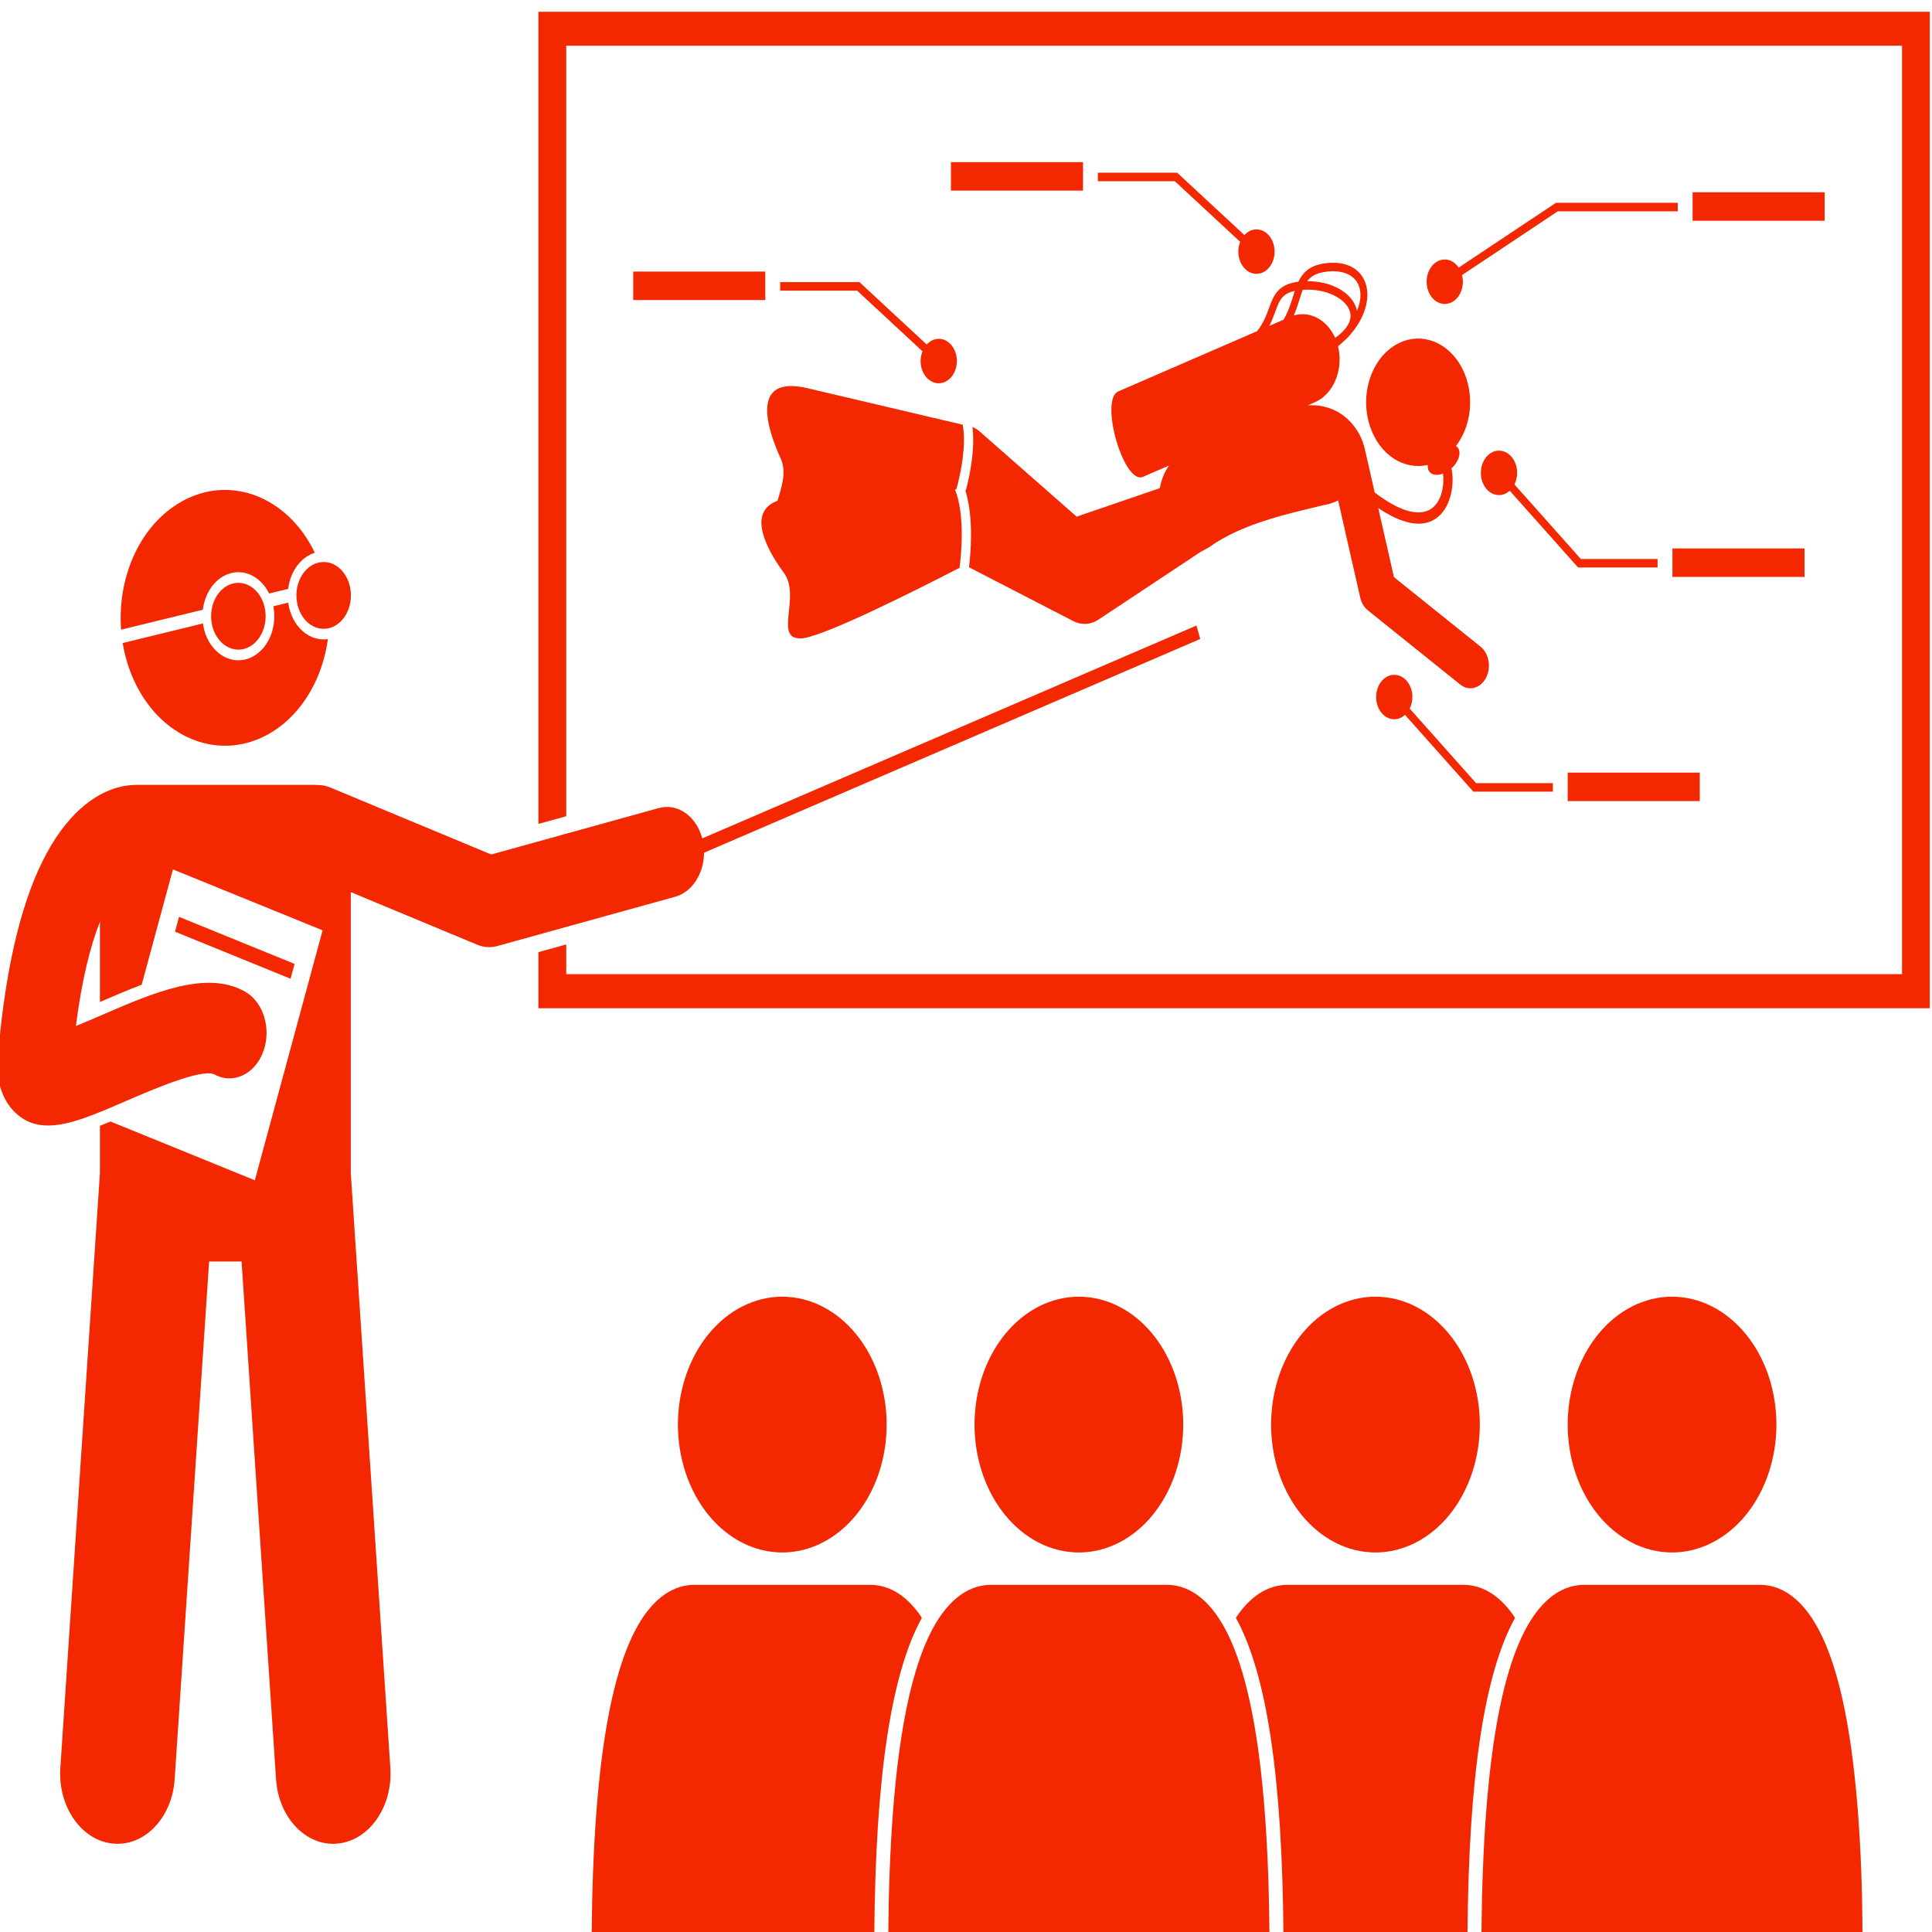
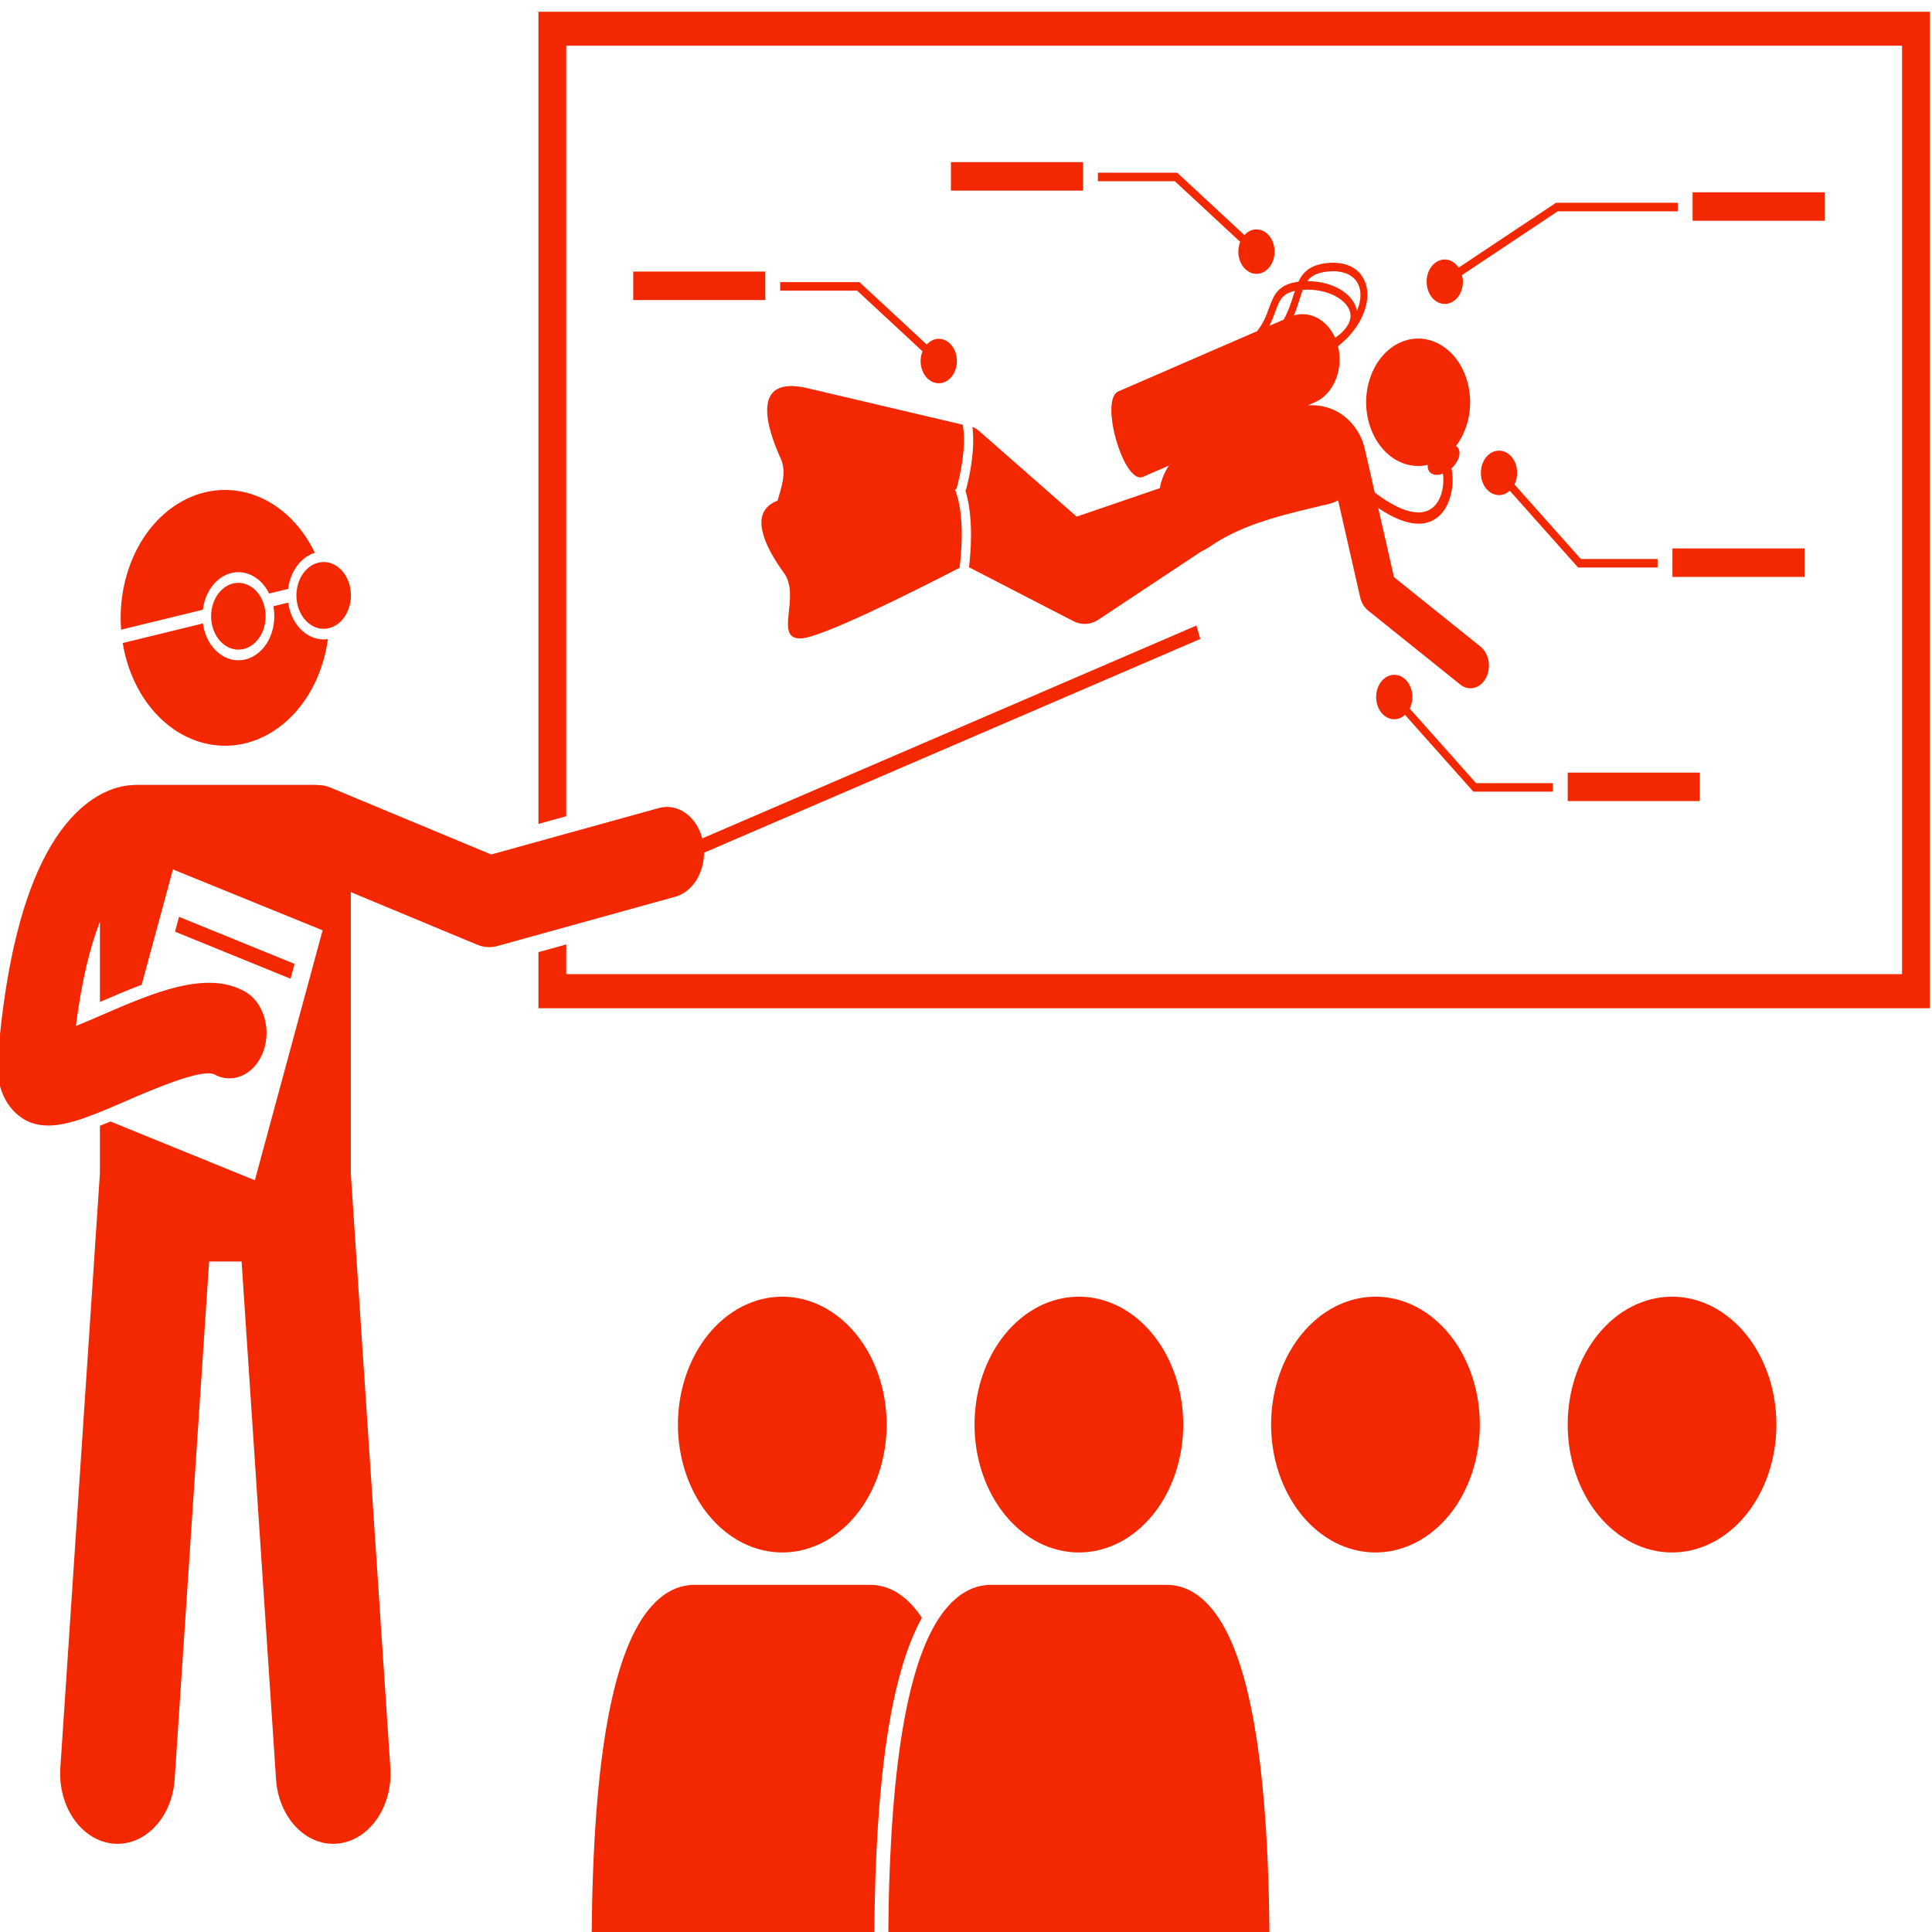
<svg xmlns="http://www.w3.org/2000/svg" viewBox="0 0 1500.00 1500.00" data-guides="{&quot;vertical&quot;:[],&quot;horizontal&quot;:[]}">
  <defs />
  <mask x="958.776" y="1229.494" width="218.284" height="272.506" data-from-defs="true" maskUnits="userSpaceOnUse" maskContentUnits="userSpaceOnUse" id="tSvge370b50e2c">
    <path fill="white" stroke="none" fill-opacity="1" stroke-width="1" stroke-opacity="1" color="rgb(51, 51, 51)" id="tSvg68b8e26775" title="Path 41" d="M958.776 1229.494C1031.538 1229.494 1104.299 1229.494 1177.061 1229.494C1177.061 1320.329 1177.061 1411.165 1177.061 1502C1104.299 1502 1031.538 1502 958.776 1502C958.776 1411.165 958.776 1320.329 958.776 1229.494" style="" />
  </mask>
  <mask x="458.795" y="1229.494" width="257.307" height="272.506" data-from-defs="true" maskUnits="userSpaceOnUse" maskContentUnits="userSpaceOnUse" id="tSvg169fe62ccee">
    <path fill="white" stroke="none" fill-opacity="1" stroke-width="1" stroke-opacity="1" color="rgb(51, 51, 51)" id="tSvg906d58eb16" title="Path 42" d="M458.795 1229.494C544.564 1229.494 630.333 1229.494 716.102 1229.494C716.102 1320.329 716.102 1411.165 716.102 1502C630.333 1502 544.564 1502 458.795 1502C458.795 1411.165 458.795 1320.329 458.795 1229.494" style="" />
  </mask>
  <mask x="689.274" y="1229.494" width="297.55" height="272.506" data-from-defs="true" maskUnits="userSpaceOnUse" maskContentUnits="userSpaceOnUse" id="tSvg29297ca284">
    <path fill="white" stroke="none" fill-opacity="1" stroke-width="1" stroke-opacity="1" color="rgb(51, 51, 51)" id="tSvg11636559a2c" title="Path 43" d="M689.274 1229.494C788.457 1229.494 887.641 1229.494 986.824 1229.494C986.824 1320.329 986.824 1411.165 986.824 1502C887.641 1502 788.457 1502 689.274 1502C689.274 1411.165 689.274 1320.329 689.274 1229.494" style="" />
  </mask>
  <mask x="1149.013" y="1229.494" width="297.55" height="272.506" data-from-defs="true" maskUnits="userSpaceOnUse" maskContentUnits="userSpaceOnUse" id="tSvg5c5dbd4574">
-     <path fill="white" stroke="none" fill-opacity="1" stroke-width="1" stroke-opacity="1" color="rgb(51, 51, 51)" id="tSvg2c43ec8ea6" title="Path 44" d="M1149.013 1229.494C1248.196 1229.494 1347.38 1229.494 1446.563 1229.494C1446.563 1320.329 1446.563 1411.165 1446.563 1502C1347.38 1502 1248.196 1502 1149.013 1502C1149.013 1411.165 1149.013 1320.329 1149.013 1229.494" style="" />
-   </mask>
+     </mask>
  <mask x="417.333" y="9" width="1081.667" height="775.135" data-from-defs="true" maskUnits="userSpaceOnUse" maskContentUnits="userSpaceOnUse" id="tSvg194b85aac5e">
    <path fill="white" stroke="none" fill-opacity="1" stroke-width="1" stroke-opacity="1" color="rgb(51, 51, 51)" id="tSvg93508916c3" title="Path 45" d="M417.333 9C777.889 9 1138.444 9 1499 9C1499 267.378 1499 525.756 1499 784.135C1138.444 784.135 777.889 784.135 417.333 784.135C417.333 525.756 417.333 267.378 417.333 9" style="" />
  </mask>
-   <path fill="rgb(244, 40, 0)" stroke="none" fill-opacity="1" stroke-width="1" stroke-opacity="1" color="rgb(51, 51, 51)" id="tSvgecb745115d" title="Path 14" d="M996.465 1501.965C1044.09 1501.965 1091.714 1501.965 1139.338 1501.965C1140.257 1379.603 1152.324 1299.461 1176.289 1256.068C1173.75 1252.256 1171.097 1248.817 1168.31 1245.852C1158.254 1235.168 1148.46 1231.695 1141.253 1230.843C1140.01 1230.632 1138.752 1230.486 1137.466 1230.486C1091.09 1230.486 1044.714 1230.486 998.337 1230.486C997.046 1230.486 995.789 1230.632 994.55 1230.843C987.343 1231.701 977.544 1235.174 967.493 1245.852C964.702 1248.817 962.053 1252.256 959.51 1256.068C983.48 1299.461 995.551 1379.603 996.465 1501.965Z" mask="url(#tSvge370b50e2c)" style="" />
  <path fill="rgb(244, 40, 0)" stroke="none" fill-opacity="1" stroke-width="1" stroke-opacity="1" color="rgb(51, 51, 51)" id="tSvg9fac8e97b4" title="Path 15" d="M1148.927 1106.041C1148.927 1107.664 1148.894 1109.286 1148.827 1110.909C1148.765 1112.532 1148.665 1114.155 1148.537 1115.772C1148.408 1117.389 1148.246 1119.001 1148.051 1120.606C1147.855 1122.217 1147.627 1123.817 1147.37 1125.411C1147.112 1127.004 1146.822 1128.586 1146.498 1130.163C1146.174 1131.739 1145.821 1133.309 1145.436 1134.862C1145.054 1136.415 1144.635 1137.962 1144.192 1139.492C1143.744 1141.021 1143.268 1142.539 1142.758 1144.039C1142.254 1145.54 1141.715 1147.022 1141.148 1148.494C1140.581 1149.965 1139.986 1151.412 1139.357 1152.849C1138.733 1154.279 1138.081 1155.692 1137.399 1157.087C1136.718 1158.482 1136.008 1159.854 1135.27 1161.203C1134.536 1162.557 1133.77 1163.882 1132.984 1165.19C1132.193 1166.498 1131.378 1167.776 1130.535 1169.031C1129.692 1170.286 1128.83 1171.518 1127.939 1172.721C1127.048 1173.929 1126.134 1175.103 1125.195 1176.253C1124.257 1177.403 1123.299 1178.524 1122.313 1179.615C1121.332 1180.707 1120.327 1181.764 1119.303 1182.797C1118.278 1183.83 1117.235 1184.829 1116.168 1185.798C1115.101 1186.761 1114.02 1187.701 1112.915 1188.6C1111.814 1189.505 1110.695 1190.374 1109.556 1191.209C1108.418 1192.044 1107.265 1192.844 1106.098 1193.609C1104.926 1194.379 1103.745 1195.109 1102.545 1195.804C1101.344 1196.498 1100.134 1197.158 1098.91 1197.777C1097.686 1198.401 1096.447 1198.985 1095.199 1199.534C1093.951 1200.077 1092.694 1200.591 1091.422 1201.058C1090.155 1201.531 1088.878 1201.963 1087.592 1202.36C1086.301 1202.757 1085.01 1203.113 1083.709 1203.428C1082.409 1203.743 1081.104 1204.023 1079.789 1204.263C1078.479 1204.502 1077.164 1204.701 1075.845 1204.858C1074.525 1205.016 1073.201 1205.138 1071.877 1205.214C1070.553 1205.296 1069.228 1205.337 1067.904 1205.337C1066.575 1205.337 1065.251 1205.296 1063.927 1205.214C1062.602 1205.138 1061.278 1205.016 1059.958 1204.858C1058.639 1204.701 1057.324 1204.502 1056.014 1204.263C1054.7 1204.023 1053.394 1203.743 1052.094 1203.428C1050.793 1203.113 1049.503 1202.757 1048.216 1202.36C1046.93 1201.963 1045.649 1201.531 1044.382 1201.058C1043.115 1200.591 1041.852 1200.077 1040.604 1199.534C1039.356 1198.985 1038.122 1198.401 1036.893 1197.777C1035.669 1197.158 1034.459 1196.498 1033.259 1195.804C1032.063 1195.109 1030.877 1194.379 1029.705 1193.609C1028.538 1192.844 1027.385 1192.044 1026.247 1191.209C1025.108 1190.374 1023.989 1189.505 1022.889 1188.6C1021.784 1187.701 1020.702 1186.761 1019.635 1185.798C1018.573 1184.829 1017.525 1183.83 1016.501 1182.797C1015.477 1181.764 1014.471 1180.707 1013.49 1179.615C1012.509 1178.524 1011.547 1177.403 1010.608 1176.253C1009.67 1175.103 1008.755 1173.929 1007.869 1172.721C1006.978 1171.518 1006.111 1170.286 1005.268 1169.031C1004.43 1167.776 1003.611 1166.498 1002.825 1165.19C1002.034 1163.882 1001.272 1162.557 1000.533 1161.203C999.795 1159.854 999.085 1158.482 998.404 1157.087C997.723 1155.692 997.07 1154.279 996.446 1152.849C995.822 1151.412 995.222 1149.965 994.655 1148.494C994.088 1147.022 993.555 1145.54 993.045 1144.039C992.54 1142.533 992.059 1141.021 991.616 1139.492C991.168 1137.962 990.754 1136.415 990.368 1134.862C989.982 1133.309 989.63 1131.739 989.306 1130.163C988.982 1128.586 988.691 1127.004 988.434 1125.411C988.177 1123.817 987.948 1122.217 987.753 1120.606C987.562 1119.001 987.4 1117.389 987.267 1115.772C987.138 1114.155 987.038 1112.532 986.976 1110.909C986.91 1109.286 986.876 1107.664 986.876 1106.041C986.876 1104.412 986.91 1102.789 986.976 1101.166C987.038 1099.543 987.138 1097.92 987.267 1096.303C987.4 1094.686 987.562 1093.075 987.753 1091.469C987.948 1089.858 988.177 1088.258 988.434 1086.665C988.691 1085.071 988.982 1083.489 989.306 1081.913C989.63 1080.336 989.982 1078.766 990.368 1077.213C990.754 1075.66 991.168 1074.113 991.616 1072.584C992.059 1071.054 992.54 1069.542 993.045 1068.036C993.555 1066.536 994.088 1065.053 994.655 1063.582C995.222 1062.111 995.822 1060.663 996.446 1059.227C997.07 1057.796 997.723 1056.384 998.404 1054.988C999.085 1053.593 999.795 1052.221 1000.533 1050.873C1001.272 1049.518 1002.034 1048.193 1002.825 1046.885C1003.611 1045.584 1004.43 1044.299 1005.268 1043.044C1006.111 1041.789 1006.978 1040.557 1007.869 1039.355C1008.755 1038.152 1009.67 1036.973 1010.608 1035.823C1011.547 1034.673 1012.509 1033.552 1013.49 1032.466C1014.471 1031.374 1015.477 1030.312 1016.501 1029.278C1017.525 1028.251 1018.573 1027.247 1019.635 1026.284C1020.702 1025.314 1021.784 1024.38 1022.889 1023.476C1023.989 1022.571 1025.108 1021.701 1026.247 1020.866C1027.385 1020.031 1028.538 1019.231 1029.705 1018.467C1030.877 1017.696 1032.063 1016.966 1033.259 1016.272C1034.459 1015.577 1035.669 1014.923 1036.893 1014.298C1038.122 1013.674 1039.356 1013.09 1040.604 1012.547C1041.852 1011.998 1043.115 1011.485 1044.382 1011.018C1045.649 1010.545 1046.93 1010.113 1048.216 1009.716C1049.503 1009.319 1050.793 1008.963 1052.094 1008.647C1053.394 1008.332 1054.7 1008.052 1056.014 1007.813C1057.324 1007.579 1058.639 1007.375 1059.958 1007.217C1061.278 1007.059 1062.602 1006.937 1063.927 1006.861C1065.251 1006.779 1066.575 1006.738 1067.904 1006.738C1069.228 1006.738 1070.553 1006.779 1071.877 1006.861C1073.201 1006.937 1074.525 1007.059 1075.845 1007.217C1077.164 1007.375 1078.479 1007.579 1079.789 1007.813C1081.104 1008.052 1082.409 1008.332 1083.709 1008.647C1085.01 1008.963 1086.301 1009.319 1087.592 1009.716C1088.878 1010.113 1090.155 1010.545 1091.422 1011.018C1092.694 1011.485 1093.951 1011.998 1095.199 1012.547C1096.447 1013.09 1097.686 1013.674 1098.91 1014.298C1100.134 1014.923 1101.344 1015.577 1102.545 1016.272C1103.745 1016.966 1104.926 1017.696 1106.098 1018.467C1107.265 1019.231 1108.418 1020.031 1109.556 1020.866C1110.695 1021.701 1111.814 1022.571 1112.915 1023.476C1114.02 1024.375 1115.101 1025.314 1116.168 1026.284C1117.235 1027.247 1118.278 1028.251 1119.303 1029.278C1120.327 1030.312 1121.332 1031.374 1122.313 1032.466C1123.299 1033.552 1124.257 1034.673 1125.195 1035.823C1126.134 1036.973 1127.048 1038.152 1127.939 1039.355C1128.83 1040.557 1129.692 1041.789 1130.535 1043.044C1131.378 1044.299 1132.193 1045.584 1132.984 1046.885C1133.77 1048.193 1134.536 1049.518 1135.27 1050.873C1136.008 1052.221 1136.718 1053.593 1137.399 1054.988C1138.081 1056.384 1138.733 1057.796 1139.357 1059.227C1139.986 1060.663 1140.581 1062.111 1141.148 1063.582C1141.715 1065.053 1142.254 1066.536 1142.758 1068.036C1143.268 1069.542 1143.744 1071.054 1144.192 1072.584C1144.635 1074.113 1145.054 1075.66 1145.436 1077.213C1145.821 1078.766 1146.174 1080.336 1146.498 1081.913C1146.822 1083.489 1147.112 1085.071 1147.37 1086.665C1147.627 1088.258 1147.855 1089.858 1148.051 1091.469C1148.246 1093.075 1148.408 1094.686 1148.537 1096.303C1148.665 1097.92 1148.765 1099.543 1148.827 1101.166C1148.894 1102.789 1148.927 1104.412 1148.927 1106.041Z" style="" />
  <path fill="rgb(244, 40, 0)" stroke="none" fill-opacity="1" stroke-width="1" stroke-opacity="1" color="rgb(51, 51, 51)" id="tSvg12483a1b806" title="Path 16" d="M678.799 1501.965C679.718 1379.603 691.784 1299.461 715.75 1256.068C713.211 1252.256 710.558 1248.817 707.771 1245.852C697.715 1235.168 687.921 1231.695 680.714 1230.843C679.471 1230.632 678.213 1230.486 676.927 1230.486C630.551 1230.486 584.174 1230.486 537.798 1230.486C536.507 1230.486 535.25 1230.632 534.011 1230.843C526.804 1231.695 517.005 1235.174 506.954 1245.852C476.206 1278.515 460.505 1362.749 459.371 1501.965C532.514 1501.965 605.656 1501.965 678.799 1501.965" mask="url(#tSvg169fe62ccee)" style="" />
  <path fill="rgb(244, 40, 0)" stroke="none" fill-opacity="1" stroke-width="1" stroke-opacity="1" color="rgb(51, 51, 51)" id="tSvg95e9ee693d" title="Path 17" d="M688.388 1106.041C688.388 1107.664 688.355 1109.286 688.288 1110.909C688.226 1112.532 688.126 1114.155 687.997 1115.772C687.869 1117.389 687.707 1119.001 687.511 1120.606C687.316 1122.217 687.088 1123.817 686.83 1125.411C686.573 1127.004 686.283 1128.586 685.959 1130.163C685.635 1131.739 685.282 1133.309 684.896 1134.862C684.515 1136.415 684.096 1137.962 683.653 1139.492C683.205 1141.021 682.729 1142.539 682.219 1144.039C681.714 1145.54 681.176 1147.022 680.609 1148.494C680.042 1149.965 679.447 1151.412 678.818 1152.849C678.194 1154.279 677.541 1155.692 676.86 1157.087C676.179 1158.482 675.469 1159.854 674.731 1161.203C673.997 1162.557 673.23 1163.882 672.444 1165.19C671.654 1166.498 670.839 1167.776 669.996 1169.031C669.153 1170.286 668.291 1171.518 667.4 1172.721C666.509 1173.929 665.595 1175.103 664.656 1176.253C663.718 1177.403 662.76 1178.524 661.774 1179.615C660.793 1180.707 659.788 1181.764 658.764 1182.797C657.739 1183.83 656.696 1184.829 655.629 1185.798C654.562 1186.761 653.481 1187.701 652.376 1188.6C651.275 1189.505 650.156 1190.374 649.017 1191.209C647.879 1192.044 646.726 1192.844 645.559 1193.609C644.387 1194.379 643.206 1195.109 642.005 1195.804C640.805 1196.498 639.595 1197.158 638.371 1197.777C637.147 1198.401 635.908 1198.985 634.66 1199.534C633.412 1200.077 632.154 1200.591 630.883 1201.058C629.615 1201.531 628.339 1201.963 627.053 1202.36C625.762 1202.757 624.471 1203.113 623.17 1203.428C621.87 1203.743 620.565 1204.023 619.25 1204.263C617.94 1204.502 616.625 1204.701 615.306 1204.858C613.986 1205.016 612.662 1205.138 611.338 1205.214C610.014 1205.296 608.689 1205.337 607.365 1205.337C606.036 1205.337 604.712 1205.296 603.387 1205.214C602.063 1205.138 600.739 1205.016 599.419 1204.858C598.1 1204.701 596.785 1204.502 595.475 1204.263C594.16 1204.023 592.855 1203.743 591.555 1203.428C590.254 1203.113 588.963 1202.757 587.677 1202.36C586.391 1201.963 585.11 1201.531 583.843 1201.058C582.576 1200.591 581.313 1200.077 580.065 1199.534C578.817 1198.985 577.583 1198.401 576.354 1197.777C575.13 1197.158 573.92 1196.498 572.72 1195.804C571.524 1195.109 570.338 1194.379 569.166 1193.609C567.999 1192.844 566.846 1192.044 565.708 1191.209C564.569 1190.374 563.45 1189.505 562.35 1188.6C561.244 1187.701 560.163 1186.761 559.096 1185.798C558.034 1184.829 556.986 1183.83 555.962 1182.797C554.937 1181.764 553.932 1180.707 552.951 1179.615C551.97 1178.524 551.008 1177.403 550.069 1176.253C549.131 1175.103 548.221 1173.929 547.33 1172.721C546.439 1171.518 545.572 1170.286 544.729 1169.031C543.891 1167.776 543.071 1166.498 542.285 1165.19C541.495 1163.882 540.732 1162.557 539.994 1161.203C539.256 1159.854 538.546 1158.482 537.865 1157.087C537.184 1155.692 536.531 1154.279 535.907 1152.849C535.283 1151.412 534.683 1149.965 534.116 1148.494C533.549 1147.022 533.016 1145.54 532.506 1144.039C532.001 1142.533 531.52 1141.021 531.077 1139.492C530.629 1137.962 530.215 1136.415 529.829 1134.862C529.443 1133.309 529.09 1131.739 528.766 1130.163C528.443 1128.586 528.152 1127.004 527.895 1125.411C527.638 1123.817 527.409 1122.217 527.214 1120.606C527.023 1119.001 526.861 1117.389 526.728 1115.772C526.599 1114.155 526.499 1112.532 526.437 1110.909C526.37 1109.286 526.337 1107.664 526.337 1106.041C526.337 1104.412 526.37 1102.789 526.437 1101.166C526.499 1099.543 526.599 1097.92 526.728 1096.303C526.861 1094.686 527.023 1093.075 527.214 1091.469C527.409 1089.858 527.638 1088.258 527.895 1086.665C528.152 1085.071 528.443 1083.489 528.766 1081.913C529.09 1080.336 529.443 1078.766 529.829 1077.213C530.215 1075.66 530.629 1074.113 531.077 1072.584C531.52 1071.054 532.001 1069.542 532.506 1068.036C533.016 1066.536 533.549 1065.053 534.116 1063.582C534.683 1062.111 535.283 1060.663 535.907 1059.227C536.531 1057.796 537.184 1056.384 537.865 1054.988C538.546 1053.593 539.256 1052.221 539.994 1050.873C540.732 1049.518 541.495 1048.193 542.285 1046.885C543.071 1045.584 543.891 1044.299 544.729 1043.044C545.572 1041.789 546.439 1040.557 547.33 1039.355C548.221 1038.152 549.131 1036.973 550.069 1035.823C551.008 1034.673 551.97 1033.552 552.951 1032.466C553.932 1031.374 554.937 1030.312 555.962 1029.278C556.986 1028.251 558.034 1027.247 559.096 1026.284C560.163 1025.314 561.244 1024.38 562.35 1023.476C563.45 1022.571 564.569 1021.701 565.708 1020.866C566.846 1020.031 567.999 1019.231 569.166 1018.467C570.338 1017.696 571.524 1016.966 572.72 1016.272C573.92 1015.577 575.13 1014.923 576.354 1014.298C577.583 1013.674 578.817 1013.09 580.065 1012.547C581.313 1011.998 582.576 1011.485 583.843 1011.018C585.11 1010.545 586.391 1010.113 587.677 1009.716C588.963 1009.319 590.254 1008.963 591.555 1008.647C592.855 1008.332 594.16 1008.052 595.475 1007.813C596.785 1007.579 598.1 1007.375 599.419 1007.217C600.739 1007.059 602.063 1006.937 603.387 1006.861C604.712 1006.779 606.036 1006.738 607.365 1006.738C608.689 1006.738 610.014 1006.779 611.338 1006.861C612.662 1006.937 613.986 1007.059 615.306 1007.217C616.625 1007.375 617.94 1007.579 619.25 1007.813C620.565 1008.052 621.87 1008.332 623.17 1008.647C624.471 1008.963 625.762 1009.319 627.053 1009.716C628.339 1010.113 629.615 1010.545 630.883 1011.018C632.154 1011.485 633.412 1011.998 634.66 1012.547C635.908 1013.09 637.147 1013.674 638.371 1014.298C639.595 1014.923 640.805 1015.577 642.005 1016.272C643.206 1016.966 644.387 1017.696 645.559 1018.467C646.726 1019.231 647.879 1020.031 649.017 1020.866C650.156 1021.701 651.275 1022.571 652.376 1023.476C653.481 1024.375 654.562 1025.314 655.629 1026.284C656.696 1027.247 657.739 1028.251 658.764 1029.278C659.788 1030.312 660.793 1031.374 661.774 1032.466C662.76 1033.552 663.718 1034.673 664.656 1035.823C665.595 1036.973 666.509 1038.152 667.4 1039.355C668.291 1040.557 669.153 1041.789 669.996 1043.044C670.839 1044.299 671.654 1045.584 672.444 1046.885C673.23 1048.193 673.997 1049.518 674.731 1050.873C675.469 1052.221 676.179 1053.593 676.86 1054.988C677.541 1056.384 678.194 1057.796 678.818 1059.227C679.447 1060.663 680.042 1062.111 680.609 1063.582C681.176 1065.053 681.714 1066.536 682.219 1068.036C682.729 1069.542 683.205 1071.054 683.653 1072.584C684.096 1074.113 684.515 1075.66 684.896 1077.213C685.282 1078.766 685.635 1080.336 685.959 1081.913C686.283 1083.489 686.573 1085.071 686.83 1086.665C687.088 1088.258 687.316 1089.858 687.511 1091.469C687.707 1093.075 687.869 1094.686 687.997 1096.303C688.126 1097.92 688.226 1099.543 688.288 1101.166C688.355 1102.789 688.388 1104.412 688.388 1106.041Z" style="" />
  <path fill="rgb(244, 40, 0)" stroke="none" fill-opacity="1" stroke-width="1" stroke-opacity="1" color="rgb(51, 51, 51)" id="tSvg432300cbbb" title="Path 18" d="M985.619 1501.965C984.49 1362.749 968.784 1278.515 938.04 1245.852C927.985 1235.168 918.191 1231.695 910.984 1230.843C909.74 1230.632 908.487 1230.486 907.197 1230.486C860.82 1230.486 814.444 1230.486 768.068 1230.486C766.782 1230.486 765.524 1230.632 764.281 1230.843C757.073 1231.695 747.275 1235.168 737.224 1245.852C706.48 1278.515 690.774 1362.749 689.646 1501.965C788.303 1501.965 886.961 1501.965 985.619 1501.965" mask="url(#tSvg29297ca284)" style="" />
  <path fill="rgb(244, 40, 0)" stroke="none" fill-opacity="1" stroke-width="1" stroke-opacity="1" color="rgb(51, 51, 51)" id="tSvg13b736f0975" title="Path 19" d="M918.658 1106.041C918.658 1107.664 918.624 1109.286 918.562 1110.909C918.496 1112.532 918.4 1114.155 918.267 1115.772C918.138 1117.389 917.976 1119.001 917.781 1120.606C917.586 1122.217 917.362 1123.817 917.1 1125.411C916.843 1127.004 916.552 1128.586 916.233 1130.163C915.909 1131.739 915.557 1133.309 915.171 1134.862C914.785 1136.415 914.37 1137.962 913.923 1139.492C913.475 1141.021 912.999 1142.539 912.489 1144.039C911.984 1145.54 911.446 1147.022 910.879 1148.494C910.312 1149.965 909.716 1151.412 909.092 1152.849C908.468 1154.279 907.811 1155.692 907.13 1157.087C906.449 1158.482 905.739 1159.854 905.005 1161.203C904.267 1162.557 903.505 1163.882 902.714 1165.19C901.923 1166.498 901.109 1167.776 900.266 1169.031C899.427 1170.286 898.56 1171.518 897.669 1172.721C896.779 1173.929 895.864 1175.103 894.926 1176.253C893.992 1177.403 893.03 1178.524 892.048 1179.615C891.062 1180.707 890.062 1181.764 889.038 1182.797C888.009 1183.83 886.966 1184.829 885.899 1185.798C884.837 1186.761 883.75 1187.701 882.65 1188.6C881.545 1189.505 880.425 1190.374 879.287 1191.209C878.153 1192.044 877 1192.844 875.829 1193.609C874.662 1194.379 873.475 1195.109 872.275 1195.804C871.079 1196.498 869.865 1197.158 868.64 1197.777C867.416 1198.401 866.178 1198.985 864.93 1199.534C863.682 1200.077 862.424 1200.591 861.157 1201.058C859.885 1201.531 858.608 1201.963 857.322 1202.36C856.036 1202.757 854.74 1203.113 853.44 1203.428C852.139 1203.743 850.834 1204.023 849.524 1204.263C848.21 1204.502 846.895 1204.701 845.575 1204.858C844.256 1205.016 842.936 1205.138 841.612 1205.214C840.288 1205.296 838.959 1205.337 837.635 1205.337C836.31 1205.337 834.981 1205.296 833.657 1205.214C832.333 1205.138 831.013 1205.016 829.694 1204.858C828.374 1204.701 827.059 1204.502 825.745 1204.263C824.435 1204.023 823.13 1203.743 821.829 1203.428C820.529 1203.113 819.233 1202.757 817.947 1202.36C816.661 1201.963 815.384 1201.531 814.112 1201.058C812.845 1200.591 811.587 1200.077 810.339 1199.534C809.091 1198.985 807.853 1198.401 806.629 1197.777C805.404 1197.158 804.19 1196.498 802.994 1195.804C801.794 1195.109 800.607 1194.379 799.44 1193.609C798.269 1192.844 797.116 1192.044 795.977 1191.209C794.844 1190.374 793.724 1189.505 792.619 1188.6C791.519 1187.701 790.433 1186.761 789.37 1185.798C788.303 1184.829 787.26 1183.83 786.231 1182.797C785.207 1181.764 784.202 1180.707 783.221 1179.615C782.239 1178.524 781.277 1177.403 780.343 1176.253C779.405 1175.103 778.49 1173.929 777.6 1172.721C776.709 1171.518 775.842 1170.286 775.004 1169.031C774.16 1167.776 773.346 1166.498 772.555 1165.19C771.764 1163.882 771.002 1162.557 770.264 1161.203C769.53 1159.854 768.82 1158.482 768.139 1157.087C767.458 1155.692 766.801 1154.279 766.177 1152.849C765.553 1151.412 764.957 1149.965 764.39 1148.494C763.823 1147.022 763.285 1145.54 762.775 1144.039C762.27 1142.533 761.794 1141.021 761.346 1139.492C760.899 1137.962 760.484 1136.415 760.098 1134.862C759.712 1133.309 759.36 1131.739 759.036 1130.163C758.717 1128.586 758.426 1127.004 758.169 1125.411C757.907 1123.817 757.683 1122.217 757.488 1120.606C757.293 1119.001 757.131 1117.389 757.002 1115.772C756.869 1114.155 756.773 1112.532 756.707 1110.909C756.645 1109.286 756.611 1107.664 756.611 1106.041C756.611 1104.412 756.645 1102.789 756.707 1101.166C756.773 1099.543 756.869 1097.92 757.002 1096.303C757.131 1094.686 757.293 1093.075 757.488 1091.469C757.683 1089.858 757.907 1088.258 758.169 1086.665C758.426 1085.071 758.717 1083.489 759.036 1081.913C759.36 1080.336 759.712 1078.766 760.098 1077.213C760.484 1075.66 760.899 1074.113 761.346 1072.584C761.794 1071.054 762.27 1069.542 762.775 1068.036C763.285 1066.536 763.823 1065.053 764.39 1063.582C764.957 1062.111 765.553 1060.663 766.177 1059.227C766.801 1057.796 767.458 1056.384 768.139 1054.988C768.82 1053.593 769.53 1052.221 770.264 1050.873C771.002 1049.518 771.764 1048.193 772.555 1046.885C773.346 1045.584 774.16 1044.299 775.004 1043.044C775.842 1041.789 776.709 1040.557 777.6 1039.355C778.49 1038.152 779.405 1036.973 780.343 1035.823C781.277 1034.673 782.239 1033.552 783.221 1032.466C784.202 1031.374 785.207 1030.312 786.231 1029.278C787.26 1028.251 788.303 1027.247 789.37 1026.284C790.433 1025.314 791.519 1024.38 792.619 1023.476C793.724 1022.571 794.844 1021.701 795.977 1020.866C797.116 1020.031 798.269 1019.231 799.44 1018.467C800.607 1017.696 801.794 1016.966 802.994 1016.272C804.19 1015.577 805.404 1014.923 806.629 1014.298C807.853 1013.674 809.091 1013.09 810.339 1012.547C811.587 1011.998 812.845 1011.485 814.112 1011.018C815.384 1010.545 816.661 1010.113 817.947 1009.716C819.233 1009.319 820.529 1008.963 821.829 1008.647C823.13 1008.332 824.435 1008.052 825.745 1007.813C827.059 1007.579 828.374 1007.375 829.694 1007.217C831.013 1007.059 832.333 1006.937 833.657 1006.861C834.981 1006.779 836.31 1006.738 837.635 1006.738C838.959 1006.738 840.288 1006.779 841.612 1006.861C842.936 1006.937 844.256 1007.059 845.575 1007.217C846.895 1007.375 848.21 1007.579 849.524 1007.813C850.834 1008.052 852.139 1008.332 853.44 1008.647C854.74 1008.963 856.036 1009.319 857.322 1009.716C858.608 1010.113 859.885 1010.545 861.157 1011.018C862.424 1011.485 863.682 1011.998 864.93 1012.547C866.178 1013.09 867.416 1013.674 868.64 1014.298C869.865 1014.923 871.079 1015.577 872.275 1016.272C873.475 1016.966 874.662 1017.696 875.829 1018.467C877 1019.231 878.153 1020.031 879.287 1020.866C880.425 1021.701 881.545 1022.571 882.65 1023.476C883.75 1024.375 884.837 1025.314 885.899 1026.284C886.966 1027.247 888.009 1028.251 889.038 1029.278C890.062 1030.312 891.062 1031.374 892.048 1032.466C893.03 1033.552 893.992 1034.673 894.926 1035.823C895.864 1036.973 896.779 1038.152 897.669 1039.355C898.56 1040.557 899.427 1041.789 900.266 1043.044C901.109 1044.299 901.923 1045.584 902.714 1046.885C903.505 1048.193 904.267 1049.518 905.005 1050.873C905.739 1052.221 906.449 1053.593 907.13 1054.988C907.811 1056.384 908.468 1057.796 909.092 1059.227C909.716 1060.663 910.312 1062.111 910.879 1063.582C911.446 1065.053 911.984 1066.536 912.489 1068.036C912.999 1069.542 913.475 1071.054 913.923 1072.584C914.37 1074.113 914.785 1075.66 915.171 1077.213C915.557 1078.766 915.909 1080.336 916.233 1081.913C916.552 1083.489 916.843 1085.071 917.1 1086.665C917.362 1088.258 917.586 1089.858 917.781 1091.469C917.976 1093.075 918.138 1094.686 918.267 1096.303C918.4 1097.92 918.496 1099.543 918.562 1101.166C918.624 1102.789 918.658 1104.412 918.658 1106.041Z" style="" />
-   <path fill="rgb(244, 40, 0)" stroke="none" fill-opacity="1" stroke-width="1" stroke-opacity="1" color="rgb(51, 51, 51)" id="tSvg16c4310ab8a" title="Path 20" d="M1446.158 1501.965C1445.029 1362.749 1429.323 1278.515 1398.58 1245.852C1388.524 1235.168 1378.73 1231.695 1371.523 1230.843C1370.279 1230.632 1369.027 1230.486 1367.736 1230.486C1321.359 1230.486 1274.983 1230.486 1228.607 1230.486C1227.321 1230.486 1226.063 1230.632 1224.82 1230.843C1217.613 1231.695 1207.814 1235.168 1197.763 1245.852C1167.019 1278.515 1151.314 1362.749 1150.185 1501.965C1248.842 1501.965 1347.5 1501.965 1446.158 1501.965" mask="url(#tSvg5c5dbd4574)" style="" />
-   <path fill="rgb(244, 40, 0)" stroke="none" fill-opacity="1" stroke-width="1" stroke-opacity="1" color="rgb(51, 51, 51)" id="tSvg3621ab7e31" title="Path 21" d="M1379.197 1106.041C1379.197 1107.664 1379.163 1109.286 1379.101 1110.909C1379.035 1112.532 1378.939 1114.155 1378.806 1115.772C1378.678 1117.389 1378.516 1119.001 1378.32 1120.606C1378.125 1122.217 1377.901 1123.817 1377.639 1125.411C1377.382 1127.004 1377.091 1128.586 1376.767 1130.163C1376.448 1131.739 1376.096 1133.309 1375.71 1134.862C1375.324 1136.415 1374.91 1137.962 1374.462 1139.492C1374.014 1141.021 1373.538 1142.539 1373.028 1144.039C1372.523 1145.54 1371.985 1147.022 1371.418 1148.494C1370.851 1149.965 1370.256 1151.412 1369.632 1152.849C1369.007 1154.279 1368.35 1155.692 1367.669 1157.087C1366.988 1158.482 1366.278 1159.854 1365.544 1161.203C1364.806 1162.557 1364.044 1163.882 1363.253 1165.19C1362.462 1166.498 1361.648 1167.776 1360.805 1169.031C1359.966 1170.286 1359.099 1171.518 1358.209 1172.721C1357.318 1173.929 1356.403 1175.103 1355.465 1176.253C1354.526 1177.403 1353.569 1178.524 1352.588 1179.615C1351.602 1180.707 1350.601 1181.764 1349.577 1182.797C1348.548 1183.83 1347.505 1184.829 1346.438 1185.798C1345.376 1186.761 1344.29 1187.701 1343.189 1188.6C1342.084 1189.505 1340.965 1190.374 1339.826 1191.209C1338.692 1192.044 1337.54 1192.844 1336.368 1193.609C1335.201 1194.379 1334.015 1195.109 1332.814 1195.804C1331.619 1196.498 1330.404 1197.158 1329.18 1197.777C1327.955 1198.401 1326.717 1198.985 1325.469 1199.534C1324.221 1200.077 1322.963 1200.591 1321.691 1201.058C1320.424 1201.531 1319.148 1201.963 1317.861 1202.36C1316.575 1202.757 1315.28 1203.113 1313.979 1203.428C1312.679 1203.743 1311.373 1204.023 1310.063 1204.263C1308.749 1204.502 1307.434 1204.701 1306.114 1204.858C1304.795 1205.016 1303.476 1205.138 1302.151 1205.214C1300.827 1205.296 1299.498 1205.337 1298.174 1205.337C1296.849 1205.337 1295.52 1205.296 1294.196 1205.214C1292.872 1205.138 1291.552 1205.016 1290.233 1204.858C1288.913 1204.701 1287.599 1204.502 1286.284 1204.263C1284.974 1204.023 1283.669 1203.743 1282.368 1203.428C1281.068 1203.113 1279.772 1202.757 1278.486 1202.36C1277.2 1201.963 1275.923 1201.531 1274.651 1201.058C1273.384 1200.591 1272.127 1200.077 1270.879 1199.534C1269.63 1198.985 1268.392 1198.401 1267.168 1197.777C1265.944 1197.158 1264.729 1196.498 1263.533 1195.804C1262.333 1195.109 1261.147 1194.379 1259.98 1193.609C1258.808 1192.844 1257.655 1192.044 1256.516 1191.209C1255.383 1190.374 1254.263 1189.505 1253.158 1188.6C1252.058 1187.701 1250.972 1186.761 1249.909 1185.798C1248.842 1184.829 1247.799 1183.83 1246.77 1182.797C1245.746 1181.764 1244.741 1180.707 1243.76 1179.615C1242.778 1178.524 1241.816 1177.403 1240.883 1176.253C1239.944 1175.103 1239.03 1173.929 1238.139 1172.721C1237.248 1171.518 1236.381 1170.286 1235.543 1169.031C1234.699 1167.776 1233.885 1166.498 1233.094 1165.19C1232.303 1163.882 1231.541 1162.557 1230.803 1161.203C1230.069 1159.854 1229.36 1158.482 1228.678 1157.087C1227.992 1155.692 1227.34 1154.279 1226.716 1152.849C1226.092 1151.412 1225.496 1149.965 1224.929 1148.494C1224.363 1147.022 1223.824 1145.54 1223.315 1144.039C1222.81 1142.533 1222.333 1141.021 1221.886 1139.492C1221.438 1137.962 1221.023 1136.415 1220.638 1134.862C1220.252 1133.309 1219.899 1131.739 1219.575 1130.163C1219.256 1128.586 1218.966 1127.004 1218.704 1125.411C1218.446 1123.817 1218.222 1122.217 1218.027 1120.606C1217.832 1119.001 1217.67 1117.389 1217.541 1115.772C1217.408 1114.155 1217.313 1112.532 1217.246 1110.909C1217.179 1109.286 1217.151 1107.664 1217.151 1106.041C1217.151 1104.412 1217.179 1102.789 1217.246 1101.166C1217.313 1099.543 1217.408 1097.92 1217.541 1096.303C1217.67 1094.686 1217.832 1093.075 1218.027 1091.469C1218.222 1089.858 1218.446 1088.258 1218.704 1086.665C1218.966 1085.071 1219.256 1083.489 1219.575 1081.913C1219.899 1080.336 1220.252 1078.766 1220.638 1077.213C1221.023 1075.66 1221.438 1074.113 1221.886 1072.584C1222.333 1071.054 1222.81 1069.542 1223.315 1068.036C1223.824 1066.536 1224.363 1065.053 1224.929 1063.582C1225.496 1062.111 1226.092 1060.663 1226.716 1059.227C1227.34 1057.796 1227.992 1056.384 1228.678 1054.988C1229.36 1053.593 1230.069 1052.221 1230.803 1050.873C1231.541 1049.518 1232.303 1048.193 1233.094 1046.885C1233.885 1045.584 1234.699 1044.299 1235.543 1043.044C1236.381 1041.789 1237.248 1040.557 1238.139 1039.355C1239.03 1038.152 1239.944 1036.973 1240.883 1035.823C1241.816 1034.673 1242.778 1033.552 1243.76 1032.466C1244.741 1031.374 1245.746 1030.312 1246.77 1029.278C1247.799 1028.251 1248.842 1027.247 1249.909 1026.284C1250.972 1025.314 1252.058 1024.38 1253.158 1023.476C1254.263 1022.571 1255.383 1021.701 1256.516 1020.866C1257.655 1020.031 1258.808 1019.231 1259.98 1018.467C1261.147 1017.696 1262.333 1016.966 1263.533 1016.272C1264.729 1015.577 1265.944 1014.923 1267.168 1014.298C1268.392 1013.674 1269.63 1013.09 1270.879 1012.547C1272.127 1011.998 1273.384 1011.485 1274.651 1011.018C1275.923 1010.545 1277.2 1010.113 1278.486 1009.716C1279.772 1009.319 1281.068 1008.963 1282.368 1008.647C1283.669 1008.332 1284.974 1008.052 1286.284 1007.813C1287.599 1007.579 1288.913 1007.375 1290.233 1007.217C1291.552 1007.059 1292.872 1006.937 1294.196 1006.861C1295.52 1006.779 1296.849 1006.738 1298.174 1006.738C1299.498 1006.738 1300.827 1006.779 1302.151 1006.861C1303.476 1006.937 1304.795 1007.059 1306.114 1007.217C1307.434 1007.375 1308.749 1007.579 1310.063 1007.813C1311.373 1008.052 1312.679 1008.332 1313.979 1008.647C1315.28 1008.963 1316.575 1009.319 1317.861 1009.716C1319.148 1010.113 1320.424 1010.545 1321.691 1011.018C1322.963 1011.485 1324.221 1011.998 1325.469 1012.547C1326.717 1013.09 1327.955 1013.674 1329.18 1014.298C1330.404 1014.923 1331.619 1015.577 1332.814 1016.272C1334.015 1016.966 1335.201 1017.696 1336.368 1018.467C1337.54 1019.231 1338.692 1020.031 1339.826 1020.866C1340.965 1021.701 1342.084 1022.571 1343.189 1023.476C1344.29 1024.375 1345.376 1025.314 1346.438 1026.284C1347.505 1027.247 1348.548 1028.251 1349.577 1029.278C1350.601 1030.312 1351.602 1031.374 1352.588 1032.466C1353.569 1033.552 1354.526 1034.673 1355.465 1035.823C1356.403 1036.973 1357.318 1038.152 1358.209 1039.355C1359.099 1040.557 1359.966 1041.789 1360.805 1043.044C1361.648 1044.299 1362.462 1045.584 1363.253 1046.885C1364.044 1048.193 1364.806 1049.518 1365.544 1050.873C1366.278 1052.221 1366.988 1053.593 1367.669 1054.988C1368.35 1056.384 1369.007 1057.796 1369.632 1059.227C1370.256 1060.663 1370.851 1062.111 1371.418 1063.582C1371.985 1065.053 1372.523 1066.536 1373.028 1068.036C1373.538 1069.542 1374.014 1071.054 1374.462 1072.584C1374.91 1074.113 1375.324 1075.66 1375.71 1077.213C1376.096 1078.766 1376.448 1080.336 1376.767 1081.913C1377.091 1083.489 1377.382 1085.071 1377.639 1086.665C1377.901 1088.258 1378.125 1089.858 1378.32 1091.469C1378.516 1093.075 1378.678 1094.686 1378.806 1096.303C1378.939 1097.92 1379.035 1099.543 1379.101 1101.166C1379.163 1102.789 1379.197 1104.412 1379.197 1106.041Z" style="" />
+   <path fill="rgb(244, 40, 0)" stroke="none" fill-opacity="1" stroke-width="1" stroke-opacity="1" color="rgb(51, 51, 51)" id="tSvg3621ab7e31" title="Path 21" d="M1379.197 1106.041C1379.197 1107.664 1379.163 1109.286 1379.101 1110.909C1379.035 1112.532 1378.939 1114.155 1378.806 1115.772C1378.678 1117.389 1378.516 1119.001 1378.32 1120.606C1378.125 1122.217 1377.901 1123.817 1377.639 1125.411C1377.382 1127.004 1377.091 1128.586 1376.767 1130.163C1376.448 1131.739 1376.096 1133.309 1375.71 1134.862C1375.324 1136.415 1374.91 1137.962 1374.462 1139.492C1374.014 1141.021 1373.538 1142.539 1373.028 1144.039C1372.523 1145.54 1371.985 1147.022 1371.418 1148.494C1370.851 1149.965 1370.256 1151.412 1369.632 1152.849C1369.007 1154.279 1368.35 1155.692 1367.669 1157.087C1366.988 1158.482 1366.278 1159.854 1365.544 1161.203C1364.806 1162.557 1364.044 1163.882 1363.253 1165.19C1362.462 1166.498 1361.648 1167.776 1360.805 1169.031C1359.966 1170.286 1359.099 1171.518 1358.209 1172.721C1357.318 1173.929 1356.403 1175.103 1355.465 1176.253C1354.526 1177.403 1353.569 1178.524 1352.588 1179.615C1351.602 1180.707 1350.601 1181.764 1349.577 1182.797C1348.548 1183.83 1347.505 1184.829 1346.438 1185.798C1345.376 1186.761 1344.29 1187.701 1343.189 1188.6C1342.084 1189.505 1340.965 1190.374 1339.826 1191.209C1338.692 1192.044 1337.54 1192.844 1336.368 1193.609C1335.201 1194.379 1334.015 1195.109 1332.814 1195.804C1331.619 1196.498 1330.404 1197.158 1329.18 1197.777C1327.955 1198.401 1326.717 1198.985 1325.469 1199.534C1324.221 1200.077 1322.963 1200.591 1321.691 1201.058C1320.424 1201.531 1319.148 1201.963 1317.861 1202.36C1316.575 1202.757 1315.28 1203.113 1313.979 1203.428C1312.679 1203.743 1311.373 1204.023 1310.063 1204.263C1308.749 1204.502 1307.434 1204.701 1306.114 1204.858C1304.795 1205.016 1303.476 1205.138 1302.151 1205.214C1300.827 1205.296 1299.498 1205.337 1298.174 1205.337C1296.849 1205.337 1295.52 1205.296 1294.196 1205.214C1292.872 1205.138 1291.552 1205.016 1290.233 1204.858C1288.913 1204.701 1287.599 1204.502 1286.284 1204.263C1284.974 1204.023 1283.669 1203.743 1282.368 1203.428C1281.068 1203.113 1279.772 1202.757 1278.486 1202.36C1277.2 1201.963 1275.923 1201.531 1274.651 1201.058C1273.384 1200.591 1272.127 1200.077 1270.879 1199.534C1269.63 1198.985 1268.392 1198.401 1267.168 1197.777C1265.944 1197.158 1264.729 1196.498 1263.533 1195.804C1258.808 1192.844 1257.655 1192.044 1256.516 1191.209C1255.383 1190.374 1254.263 1189.505 1253.158 1188.6C1252.058 1187.701 1250.972 1186.761 1249.909 1185.798C1248.842 1184.829 1247.799 1183.83 1246.77 1182.797C1245.746 1181.764 1244.741 1180.707 1243.76 1179.615C1242.778 1178.524 1241.816 1177.403 1240.883 1176.253C1239.944 1175.103 1239.03 1173.929 1238.139 1172.721C1237.248 1171.518 1236.381 1170.286 1235.543 1169.031C1234.699 1167.776 1233.885 1166.498 1233.094 1165.19C1232.303 1163.882 1231.541 1162.557 1230.803 1161.203C1230.069 1159.854 1229.36 1158.482 1228.678 1157.087C1227.992 1155.692 1227.34 1154.279 1226.716 1152.849C1226.092 1151.412 1225.496 1149.965 1224.929 1148.494C1224.363 1147.022 1223.824 1145.54 1223.315 1144.039C1222.81 1142.533 1222.333 1141.021 1221.886 1139.492C1221.438 1137.962 1221.023 1136.415 1220.638 1134.862C1220.252 1133.309 1219.899 1131.739 1219.575 1130.163C1219.256 1128.586 1218.966 1127.004 1218.704 1125.411C1218.446 1123.817 1218.222 1122.217 1218.027 1120.606C1217.832 1119.001 1217.67 1117.389 1217.541 1115.772C1217.408 1114.155 1217.313 1112.532 1217.246 1110.909C1217.179 1109.286 1217.151 1107.664 1217.151 1106.041C1217.151 1104.412 1217.179 1102.789 1217.246 1101.166C1217.313 1099.543 1217.408 1097.92 1217.541 1096.303C1217.67 1094.686 1217.832 1093.075 1218.027 1091.469C1218.222 1089.858 1218.446 1088.258 1218.704 1086.665C1218.966 1085.071 1219.256 1083.489 1219.575 1081.913C1219.899 1080.336 1220.252 1078.766 1220.638 1077.213C1221.023 1075.66 1221.438 1074.113 1221.886 1072.584C1222.333 1071.054 1222.81 1069.542 1223.315 1068.036C1223.824 1066.536 1224.363 1065.053 1224.929 1063.582C1225.496 1062.111 1226.092 1060.663 1226.716 1059.227C1227.34 1057.796 1227.992 1056.384 1228.678 1054.988C1229.36 1053.593 1230.069 1052.221 1230.803 1050.873C1231.541 1049.518 1232.303 1048.193 1233.094 1046.885C1233.885 1045.584 1234.699 1044.299 1235.543 1043.044C1236.381 1041.789 1237.248 1040.557 1238.139 1039.355C1239.03 1038.152 1239.944 1036.973 1240.883 1035.823C1241.816 1034.673 1242.778 1033.552 1243.76 1032.466C1244.741 1031.374 1245.746 1030.312 1246.77 1029.278C1247.799 1028.251 1248.842 1027.247 1249.909 1026.284C1250.972 1025.314 1252.058 1024.38 1253.158 1023.476C1254.263 1022.571 1255.383 1021.701 1256.516 1020.866C1257.655 1020.031 1258.808 1019.231 1259.98 1018.467C1261.147 1017.696 1262.333 1016.966 1263.533 1016.272C1264.729 1015.577 1265.944 1014.923 1267.168 1014.298C1268.392 1013.674 1269.63 1013.09 1270.879 1012.547C1272.127 1011.998 1273.384 1011.485 1274.651 1011.018C1275.923 1010.545 1277.2 1010.113 1278.486 1009.716C1279.772 1009.319 1281.068 1008.963 1282.368 1008.647C1283.669 1008.332 1284.974 1008.052 1286.284 1007.813C1287.599 1007.579 1288.913 1007.375 1290.233 1007.217C1291.552 1007.059 1292.872 1006.937 1294.196 1006.861C1295.52 1006.779 1296.849 1006.738 1298.174 1006.738C1299.498 1006.738 1300.827 1006.779 1302.151 1006.861C1303.476 1006.937 1304.795 1007.059 1306.114 1007.217C1307.434 1007.375 1308.749 1007.579 1310.063 1007.813C1311.373 1008.052 1312.679 1008.332 1313.979 1008.647C1315.28 1008.963 1316.575 1009.319 1317.861 1009.716C1319.148 1010.113 1320.424 1010.545 1321.691 1011.018C1322.963 1011.485 1324.221 1011.998 1325.469 1012.547C1326.717 1013.09 1327.955 1013.674 1329.18 1014.298C1330.404 1014.923 1331.619 1015.577 1332.814 1016.272C1334.015 1016.966 1335.201 1017.696 1336.368 1018.467C1337.54 1019.231 1338.692 1020.031 1339.826 1020.866C1340.965 1021.701 1342.084 1022.571 1343.189 1023.476C1344.29 1024.375 1345.376 1025.314 1346.438 1026.284C1347.505 1027.247 1348.548 1028.251 1349.577 1029.278C1350.601 1030.312 1351.602 1031.374 1352.588 1032.466C1353.569 1033.552 1354.526 1034.673 1355.465 1035.823C1356.403 1036.973 1357.318 1038.152 1358.209 1039.355C1359.099 1040.557 1359.966 1041.789 1360.805 1043.044C1361.648 1044.299 1362.462 1045.584 1363.253 1046.885C1364.044 1048.193 1364.806 1049.518 1365.544 1050.873C1366.278 1052.221 1366.988 1053.593 1367.669 1054.988C1368.35 1056.384 1369.007 1057.796 1369.632 1059.227C1370.256 1060.663 1370.851 1062.111 1371.418 1063.582C1371.985 1065.053 1372.523 1066.536 1373.028 1068.036C1373.538 1069.542 1374.014 1071.054 1374.462 1072.584C1374.91 1074.113 1375.324 1075.66 1375.71 1077.213C1376.096 1078.766 1376.448 1080.336 1376.767 1081.913C1377.091 1083.489 1377.382 1085.071 1377.639 1086.665C1377.901 1088.258 1378.125 1089.858 1378.32 1091.469C1378.516 1093.075 1378.678 1094.686 1378.806 1096.303C1378.939 1097.92 1379.035 1099.543 1379.101 1101.166C1379.163 1102.789 1379.197 1104.412 1379.197 1106.041Z" style="" />
  <path fill="rgb(244, 40, 0)" stroke="none" fill-opacity="1" stroke-width="1" stroke-opacity="1" color="rgb(51, 51, 51)" id="tSvg76a6ca9fd" title="Path 22" d="M439.626 35.48C785.331 35.48 1131.035 35.48 1476.74 35.48C1476.74 275.755 1476.74 516.03 1476.74 756.306C1131.035 756.306 785.331 756.306 439.626 756.306C439.626 748.623 439.626 740.94 439.626 733.258C432.425 735.254 425.225 737.251 418.024 739.247C418.024 753.76 418.024 768.273 418.024 782.786C778.131 782.786 1138.239 782.786 1498.347 782.786C1498.347 524.857 1498.347 266.928 1498.347 9C1138.239 9 778.131 9 418.024 9C418.024 219.233 418.024 429.466 418.024 639.7C425.225 637.705 432.425 635.711 439.626 633.716C439.626 434.304 439.626 234.892 439.626 35.48" mask="url(#tSvg194b85aac5e)" style="" />
  <path fill="rgb(244, 40, 0)" stroke="none" fill-opacity="1" stroke-width="1" stroke-opacity="1" color="rgb(51, 51, 51)" id="tSvgef2ccd2723" title="Path 23" d="M135.874 723.356C136.914 719.517 137.954 715.678 138.994 711.838C168.897 724.014 198.799 736.19 228.702 748.366C227.661 752.205 226.621 756.045 225.581 759.884C195.679 747.708 165.777 735.532 135.874 723.356" style="" />
  <path fill="rgb(244, 40, 0)" stroke="none" fill-opacity="1" stroke-width="1" stroke-opacity="1" color="rgb(51, 51, 51)" id="tSvg717a682786" title="Path 24" d="M11.789 863.775C19.253 870.944 27.718 873.863 37.336 873.863C53.908 873.863 73.906 865.193 98.171 854.679C116.835 846.594 155.7 829.758 166.056 833.984C180.509 842.163 197.619 834.445 204.293 816.745C210.967 799.05 204.669 778.063 190.231 769.884C160.216 752.896 118.907 770.801 78.964 788.11C73.019 790.685 65.774 793.826 58.934 796.575C61.196 778.805 63.95 763.62 66.97 750.631C70.261 736.486 73.882 724.962 77.573 715.662C77.573 736.424 77.573 757.185 77.573 777.947C88.334 773.282 99.209 768.6 109.994 764.566C118.086 734.711 126.177 704.856 134.269 675.001C173 690.77 211.731 706.538 250.461 722.306C232.927 786.991 215.392 851.677 197.858 916.362C160.496 901.151 123.133 885.939 85.772 870.728C82.99 871.895 80.255 872.999 77.569 874.055C77.569 886.354 77.569 898.652 77.569 910.951C67.329 1064.812 57.089 1218.672 46.849 1372.534C44.853 1402.575 63.106 1428.898 87.605 1431.344C112.114 1433.79 133.602 1411.443 135.603 1381.401C144.52 1247.41 153.438 1113.42 162.355 979.429C170.759 979.429 179.164 979.429 187.568 979.429C196.486 1113.42 205.403 1247.41 214.32 1381.401C216.316 1411.449 237.809 1433.796 262.313 1431.344C286.822 1428.898 305.071 1402.575 303.07 1372.534C292.832 1218.669 282.593 1064.804 272.355 910.939C272.355 838.166 272.355 765.393 272.355 692.62C280.27 695.915 288.185 699.209 296.101 702.504C320.911 712.831 345.721 723.158 370.531 733.485C373.532 734.735 376.662 735.359 379.796 735.359C381.926 735.359 384.055 735.073 386.146 734.489C432.16 721.74 478.175 708.99 524.189 696.24C537.512 692.55 546.549 678.09 546.625 662.041C550.168 660.514 553.71 658.986 557.253 657.459C682.13 603.665 807.008 549.871 931.886 496.077C930.89 492.607 929.895 489.137 928.899 485.668C804.407 539.296 679.915 592.925 555.423 646.553C552.027 648.015 548.63 649.476 545.234 650.938C540.704 633.734 526.089 623.29 511.489 627.365C468.115 639.383 424.742 651.401 381.368 663.419C354.58 652.267 327.791 641.115 301.003 629.962C286.128 623.77 271.253 617.578 256.378 611.386C253.324 610.119 250.218 609.541 247.16 609.53C246.293 609.431 245.417 609.366 244.521 609.366C198.147 609.366 151.772 609.366 105.397 609.366C104.783 609.366 104.187 609.436 103.582 609.477C94.417 609.787 77.383 613.138 59.31 630.908C36.521 653.326 19.668 691.05 8.935 743.451C4.134 766.895 0.547 793.253 -1.787 822.524C-3.116 839.197 1.833 854.23 11.789 863.775Z" style="" />
  <path fill="rgb(244, 40, 0)" stroke="none" fill-opacity="1" stroke-width="1" stroke-opacity="1" color="rgb(51, 51, 51)" id="tSvg790e531088" title="Path 25" d="M223.919 468.96C223.862 468.592 223.838 468.23 223.79 467.868C219.935 468.808 216.08 469.748 212.224 470.688C212.291 471.05 212.386 471.394 212.444 471.762C215.459 490.291 205.646 508.301 190.526 511.991C175.407 515.68 160.712 503.654 157.701 485.131C157.644 484.763 157.62 484.401 157.568 484.033C136.8 489.106 116.033 494.179 95.265 499.252C96.709 508.009 99.119 516.673 102.606 525.015C123.032 573.808 171.868 593.067 211.681 568.04C235.337 553.171 250.48 526.019 254.601 496.199C240.263 498.324 226.791 486.608 223.919 468.96Z" style="" />
  <path fill="rgb(244, 40, 0)" stroke="none" fill-opacity="1" stroke-width="1" stroke-opacity="1" color="rgb(51, 51, 51)" id="tSvg10fc99c03a" title="Path 26" d="M179.613 444.908C191.474 442.012 203.045 448.807 208.952 460.804C213.874 459.602 218.797 458.399 223.719 457.196C225.348 443.904 233.313 432.619 244.435 429.163C222.809 384.24 176.083 367.223 137.713 391.345C107.384 410.412 91.059 449.677 94.022 488.878C115.18 483.71 136.338 478.542 157.496 473.373C159.197 459.514 167.757 447.803 179.613 444.908Z" style="" />
  <path fill="rgb(244, 40, 0)" stroke="none" fill-opacity="1" stroke-width="1" stroke-opacity="1" color="rgb(51, 51, 51)" id="tSvg129db659358" title="Path 27" d="M230.54 467.343C232.822 481.389 243.969 490.501 255.42 487.705C266.881 484.903 274.322 471.248 272.036 457.208C269.749 443.162 258.607 434.049 247.151 436.851C235.694 439.648 228.254 453.303 230.54 467.343Z" style="" />
  <path fill="rgb(244, 40, 0)" stroke="none" fill-opacity="1" stroke-width="1" stroke-opacity="1" color="rgb(51, 51, 51)" id="tSvg9895082177" title="Path 28" d="M164.322 483.514C166.604 497.559 177.751 506.672 189.207 503.876C200.663 501.074 208.104 487.425 205.817 473.379C203.536 459.333 192.394 450.22 180.933 453.017C169.476 455.825 162.041 469.473 164.322 483.514Z" style="" />
  <path fill="rgb(244, 40, 0)" stroke="none" fill-opacity="1" stroke-width="1" stroke-opacity="1" color="rgb(51, 51, 51)" id="tSvg2554dff8c2" title="Path 29" d="M741.506 380.177C741.883 379.954 742.259 379.73 742.635 379.506C746.017 367.007 750.371 346.178 747.465 329.744C727.525 325.062 647.174 306.194 627.096 301.442C581.061 290.549 596.337 334.443 606.107 355.962C611.009 366.762 606.612 378.782 603.678 388.736C600.991 389.746 598.795 390.995 597.047 392.454C582.456 404.609 598.324 430.739 608.651 444.849C622.065 463.18 600.358 496.258 621.822 495.662C637.513 495.23 708.142 459.835 745.003 440.821C745.951 433.699 749.738 400.797 741.506 380.177Z" style="" />
  <path fill="rgb(244, 40, 0)" stroke="none" fill-opacity="1" stroke-width="1" stroke-opacity="1" color="rgb(51, 51, 51)" id="tSvg18b77b8ae5e" title="Path 30" d="M938.674 424.884C945.224 420.202 952.36 416.25 959.753 412.834C982.713 402.256 1008.255 397.02 1027.219 392.273C1031.253 391.713 1035.202 390.388 1038.923 388.526C1044.636 413.652 1050.349 438.778 1056.062 463.904C1056.691 466.665 1057.853 469.176 1059.435 471.231C1060.201 472.235 1061.068 473.128 1062.021 473.887C1085.937 493.094 1109.853 512.3 1133.77 531.507C1140.4 536.831 1149.294 534.566 1153.638 526.439C1157.987 518.313 1156.134 507.402 1149.504 502.084C1127.093 484.086 1104.682 466.087 1082.271 448.089C1078.206 430.216 1074.141 412.342 1070.076 394.469C1083.324 403.377 1093.546 406.594 1101.382 406.594C1109.857 406.594 1115.554 402.852 1119.303 398.549C1127.434 389.203 1129.139 373.791 1126.881 363.662C1131.964 359.085 1134.456 352.739 1132.503 348.594C1132.026 347.585 1131.288 346.826 1130.416 346.248C1140.982 332.482 1144.626 311.898 1138.309 293.316C1129.735 268.102 1106.098 256.175 1085.524 266.683C1064.946 277.192 1055.214 306.153 1063.788 331.373C1071.262 353.352 1090.174 365.221 1108.528 360.953C1108.37 362.471 1108.537 363.907 1109.118 365.139C1110.814 368.741 1115.363 369.593 1120.308 367.731C1121.275 374.585 1120.222 385.437 1114.396 392.127C1107.584 399.962 1096.057 399.74 1081.052 391.485C1076.726 389.103 1072.139 386.05 1067.332 382.402C1064.97 372.008 1062.607 361.615 1060.244 351.221C1060.206 351.07 1060.139 350.935 1060.106 350.789C1056.915 332.529 1041.347 313.287 1015.376 314.671C1017.249 313.859 1019.121 313.048 1020.993 312.236C1035.469 305.955 1043.262 286.678 1038.837 268.849C1040.538 267.477 1042.11 266.082 1043.601 264.669C1045.606 262.93 1047.268 261.202 1048.598 259.509C1060.187 246.111 1063.393 231.843 1060.749 221.761C1057.362 208.824 1045.592 202.327 1029.257 204.37C1016.991 205.905 1011.537 211.422 1008.06 218.737C991.997 220.774 988.81 229.42 985.161 239.421C983.17 244.873 980.917 250.95 975.996 257.127C940.076 272.716 904.156 288.305 868.236 303.894C853.359 310.356 872.518 376.675 887.399 370.212C894.143 367.287 900.886 364.363 907.63 361.438C905.324 364.748 903.657 368.111 902.447 371.497C901.552 373.995 900.904 376.505 900.504 379.004C878.972 386.375 857.441 393.747 835.91 401.118C810.779 379.051 785.648 356.983 760.518 334.916C758.784 333.393 756.921 332.272 755.006 331.437C757.078 348.454 753.248 367.941 749.928 380.592C749.757 380.563 749.59 380.516 749.418 380.493C756.24 401.947 753.553 430.593 752.324 440.43C779.351 454.375 806.378 468.32 833.404 482.264C836.196 483.7 839.154 484.413 842.107 484.413C845.79 484.413 849.462 483.303 852.778 481.103C875.476 466.056 898.174 451.01 920.873 435.964C924.768 433.382 928.663 430.8 932.558 428.217C934.444 427.283 936.445 426.221 938.674 424.884ZM1004.506 244.943C1006.44 240.454 1007.803 236.157 1009.027 232.246C1009.851 229.613 1010.613 227.219 1011.437 225.042C1030.815 223.67 1046.02 232.783 1048.264 242.631C1049.236 246.916 1047.74 251.359 1044.086 255.679C1043.339 256.502 1042.562 257.325 1041.738 258.137C1041.619 258.253 1041.509 258.37 1041.386 258.481C1041.104 258.761 1040.785 259.036 1040.485 259.316C1039.318 260.326 1037.999 261.318 1036.584 262.299C1030.406 248.393 1017.172 241.102 1004.506 244.943ZM1029.786 210.938C1043.419 209.239 1053.056 214.037 1055.614 223.787C1056.881 228.62 1056.329 234.744 1053.537 241.324C1053.504 241.172 1053.48 241.003 1053.447 240.851C1050.389 227.447 1034.021 218.194 1014.914 218.311C1017.801 214.411 1022.074 211.907 1029.786 210.938ZM990.063 242.118C993.188 233.548 995.231 228.007 1005.292 225.853C1004.859 227.173 1004.435 228.515 1004.006 229.887C1002.224 235.573 1000.243 241.808 996.594 248.195C992.891 249.804 989.188 251.413 985.485 253.023C987.472 249.158 988.839 245.463 990.063 242.118Z" style="" />
  <path fill="rgb(244, 40, 0)" stroke="none" fill-opacity="1" stroke-width="1" stroke-opacity="1" color="rgb(51, 51, 51)" id="tSvg1269d0b3cef" title="Path 31" d="M1121.708 235.988C1129.487 235.988 1135.789 228.258 1135.789 218.731C1135.789 216.927 1135.504 215.222 1135.084 213.588C1159.858 197.084 1184.631 180.581 1209.405 164.077C1240.467 164.077 1271.528 164.077 1302.59 164.077C1302.59 161.87 1302.59 159.663 1302.59 157.457C1271.071 157.457 1239.552 157.457 1208.033 157.457C1182.856 174.227 1157.679 190.997 1132.503 207.768C1129.921 203.95 1126.072 201.469 1121.708 201.469C1113.934 201.469 1107.627 209.198 1107.627 218.725C1107.627 228.253 1113.929 235.988 1121.708 235.988Z" style="" />
  <path fill="rgb(244, 40, 0)" stroke="none" fill-opacity="1" stroke-width="1" stroke-opacity="1" color="rgb(51, 51, 51)" id="tSvg15b3ddacb34" title="Path 32" d="M1314.136 149.266C1348.315 149.266 1382.493 149.266 1416.671 149.266C1416.671 156.639 1416.671 164.013 1416.671 171.386C1382.493 171.386 1348.315 171.386 1314.136 171.386C1314.136 164.013 1314.136 156.639 1314.136 149.266" style="" />
  <path fill="rgb(244, 40, 0)" stroke="none" fill-opacity="1" stroke-width="1" stroke-opacity="1" color="rgb(51, 51, 51)" id="tSvg9a0e6379ee" title="Path 33" d="M962.901 187.808C961.987 190.09 961.429 192.636 961.429 195.35C961.429 204.878 967.732 212.607 975.51 212.607C983.289 212.607 989.591 204.878 989.591 195.35C989.591 185.823 983.289 178.094 975.51 178.094C971.909 178.094 968.656 179.804 966.169 182.53C948.765 166.381 931.36 150.232 913.956 134.082C893.436 134.082 872.917 134.082 852.397 134.082C852.397 136.289 852.397 138.495 852.397 140.702C872.312 140.702 892.226 140.702 912.141 140.702C929.061 156.404 945.981 172.106 962.901 187.808" style="" />
  <path fill="rgb(244, 40, 0)" stroke="none" fill-opacity="1" stroke-width="1" stroke-opacity="1" color="rgb(51, 51, 51)" id="tSvgb263269445" title="Path 34" d="M738.31 125.886C772.488 125.886 806.667 125.886 840.845 125.886C840.845 133.261 840.845 140.636 840.845 148.011C806.667 148.011 772.488 148.011 738.31 148.011C738.31 140.636 738.31 133.261 738.31 125.886" style="" />
  <path fill="rgb(244, 40, 0)" stroke="none" fill-opacity="1" stroke-width="1" stroke-opacity="1" color="rgb(51, 51, 51)" id="tSvgd4b5f6754c" title="Path 35" d="M716.226 272.761C715.312 275.049 714.754 277.589 714.754 280.309C714.754 289.836 721.056 297.566 728.835 297.566C736.614 297.566 742.916 289.836 742.916 280.309C742.916 270.781 736.614 263.052 728.835 263.052C725.234 263.052 721.981 264.757 719.494 267.489C702.09 251.339 684.685 235.19 667.281 219.041C646.761 219.041 626.241 219.041 605.721 219.041C605.721 221.247 605.721 223.454 605.721 225.661C625.636 225.661 645.551 225.661 665.466 225.661C682.386 241.361 699.306 257.061 716.226 272.761" style="" />
  <path fill="rgb(244, 40, 0)" stroke="none" fill-opacity="1" stroke-width="1" stroke-opacity="1" color="rgb(51, 51, 51)" id="tSvg12110ac12e8" title="Path 36" d="M491.635 210.844C525.813 210.844 559.991 210.844 594.17 210.844C594.17 218.217 594.17 225.591 594.17 232.964C559.991 232.964 525.813 232.964 491.635 232.964C491.635 225.591 491.635 218.217 491.635 210.844" style="" />
  <path fill="rgb(244, 40, 0)" stroke="none" fill-opacity="1" stroke-width="1" stroke-opacity="1" color="rgb(51, 51, 51)" id="tSvg2db70a4b23" title="Path 37" d="M1094.485 550.135C1095.795 547.514 1096.59 544.472 1096.59 541.174C1096.59 531.647 1090.288 523.917 1082.509 523.917C1074.73 523.917 1068.428 531.647 1068.428 541.174C1068.428 550.702 1074.735 558.431 1082.509 558.431C1085.639 558.431 1088.502 557.135 1090.836 555.022C1108.529 574.896 1126.223 594.77 1143.916 614.644C1164.485 614.644 1185.054 614.644 1205.623 614.644C1205.623 612.437 1205.623 610.23 1205.623 608.024C1185.756 608.024 1165.889 608.024 1146.021 608.024C1128.842 588.727 1111.664 569.431 1094.485 550.135" style="" />
  <path fill="rgb(244, 40, 0)" stroke="none" fill-opacity="1" stroke-width="1" stroke-opacity="1" color="rgb(51, 51, 51)" id="tSvg942b297d58" title="Path 38" d="M1217.17 599.827C1251.348 599.827 1285.526 599.827 1319.705 599.827C1319.705 607.201 1319.705 614.574 1319.705 621.947C1285.526 621.947 1251.348 621.947 1217.17 621.947C1217.17 614.574 1217.17 607.201 1217.17 599.827" style="" />
  <path fill="rgb(244, 40, 0)" stroke="none" fill-opacity="1" stroke-width="1" stroke-opacity="1" color="rgb(51, 51, 51)" id="tSvg46d5a0ec2" title="Path 39" d="M1163.823 349.885C1156.044 349.885 1149.742 357.614 1149.742 367.141C1149.742 376.669 1156.044 384.398 1163.823 384.398C1166.948 384.398 1169.811 383.102 1172.149 380.989C1189.841 400.863 1207.533 420.737 1225.225 440.611C1245.794 440.611 1266.363 440.611 1286.932 440.611C1286.932 438.404 1286.932 436.198 1286.932 433.991C1267.065 433.991 1247.197 433.991 1227.33 433.991C1210.153 414.695 1192.976 395.399 1175.798 376.103C1177.103 373.481 1177.899 370.44 1177.899 367.141C1177.899 357.614 1171.597 349.885 1163.823 349.885Z" style="" />
  <path fill="rgb(244, 40, 0)" stroke="none" fill-opacity="1" stroke-width="1" stroke-opacity="1" color="rgb(51, 51, 51)" id="tSvg1241782c897" title="Path 40" d="M1298.488 425.8C1332.665 425.8 1366.842 425.8 1401.018 425.8C1401.018 433.174 1401.018 440.547 1401.018 447.92C1366.842 447.92 1332.665 447.92 1298.488 447.92C1298.488 440.547 1298.488 433.174 1298.488 425.8" style="" />
</svg>